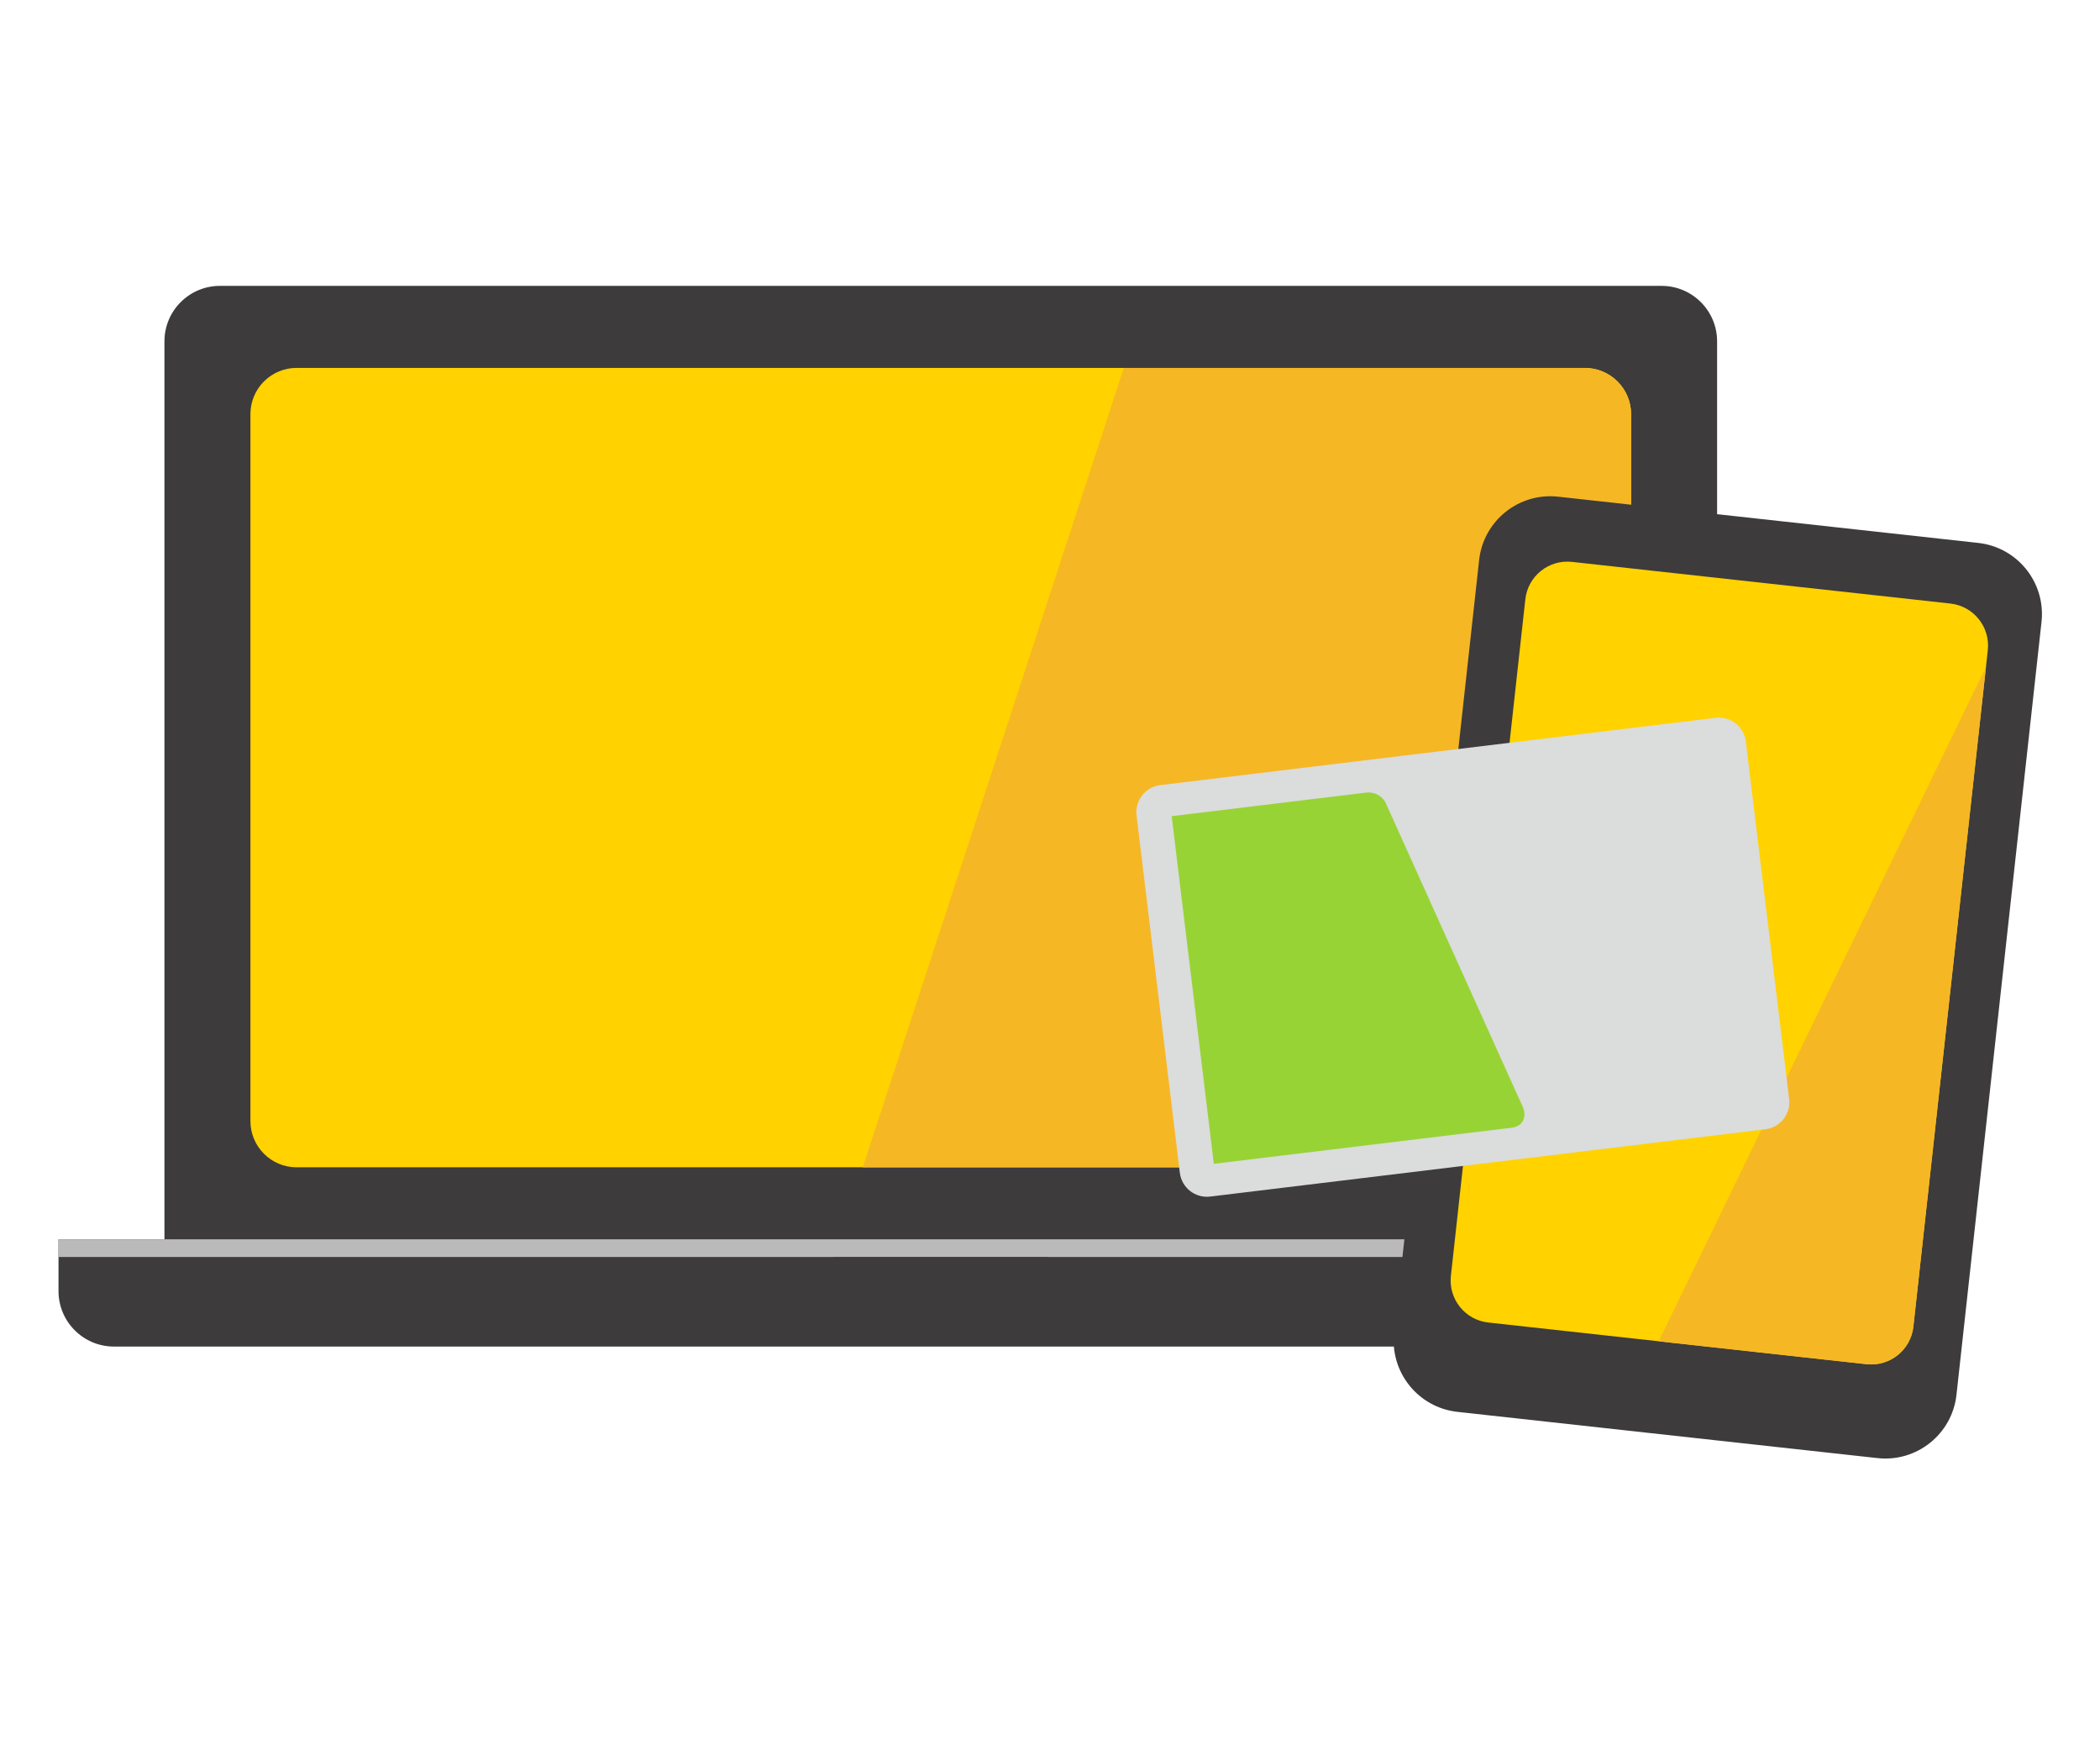
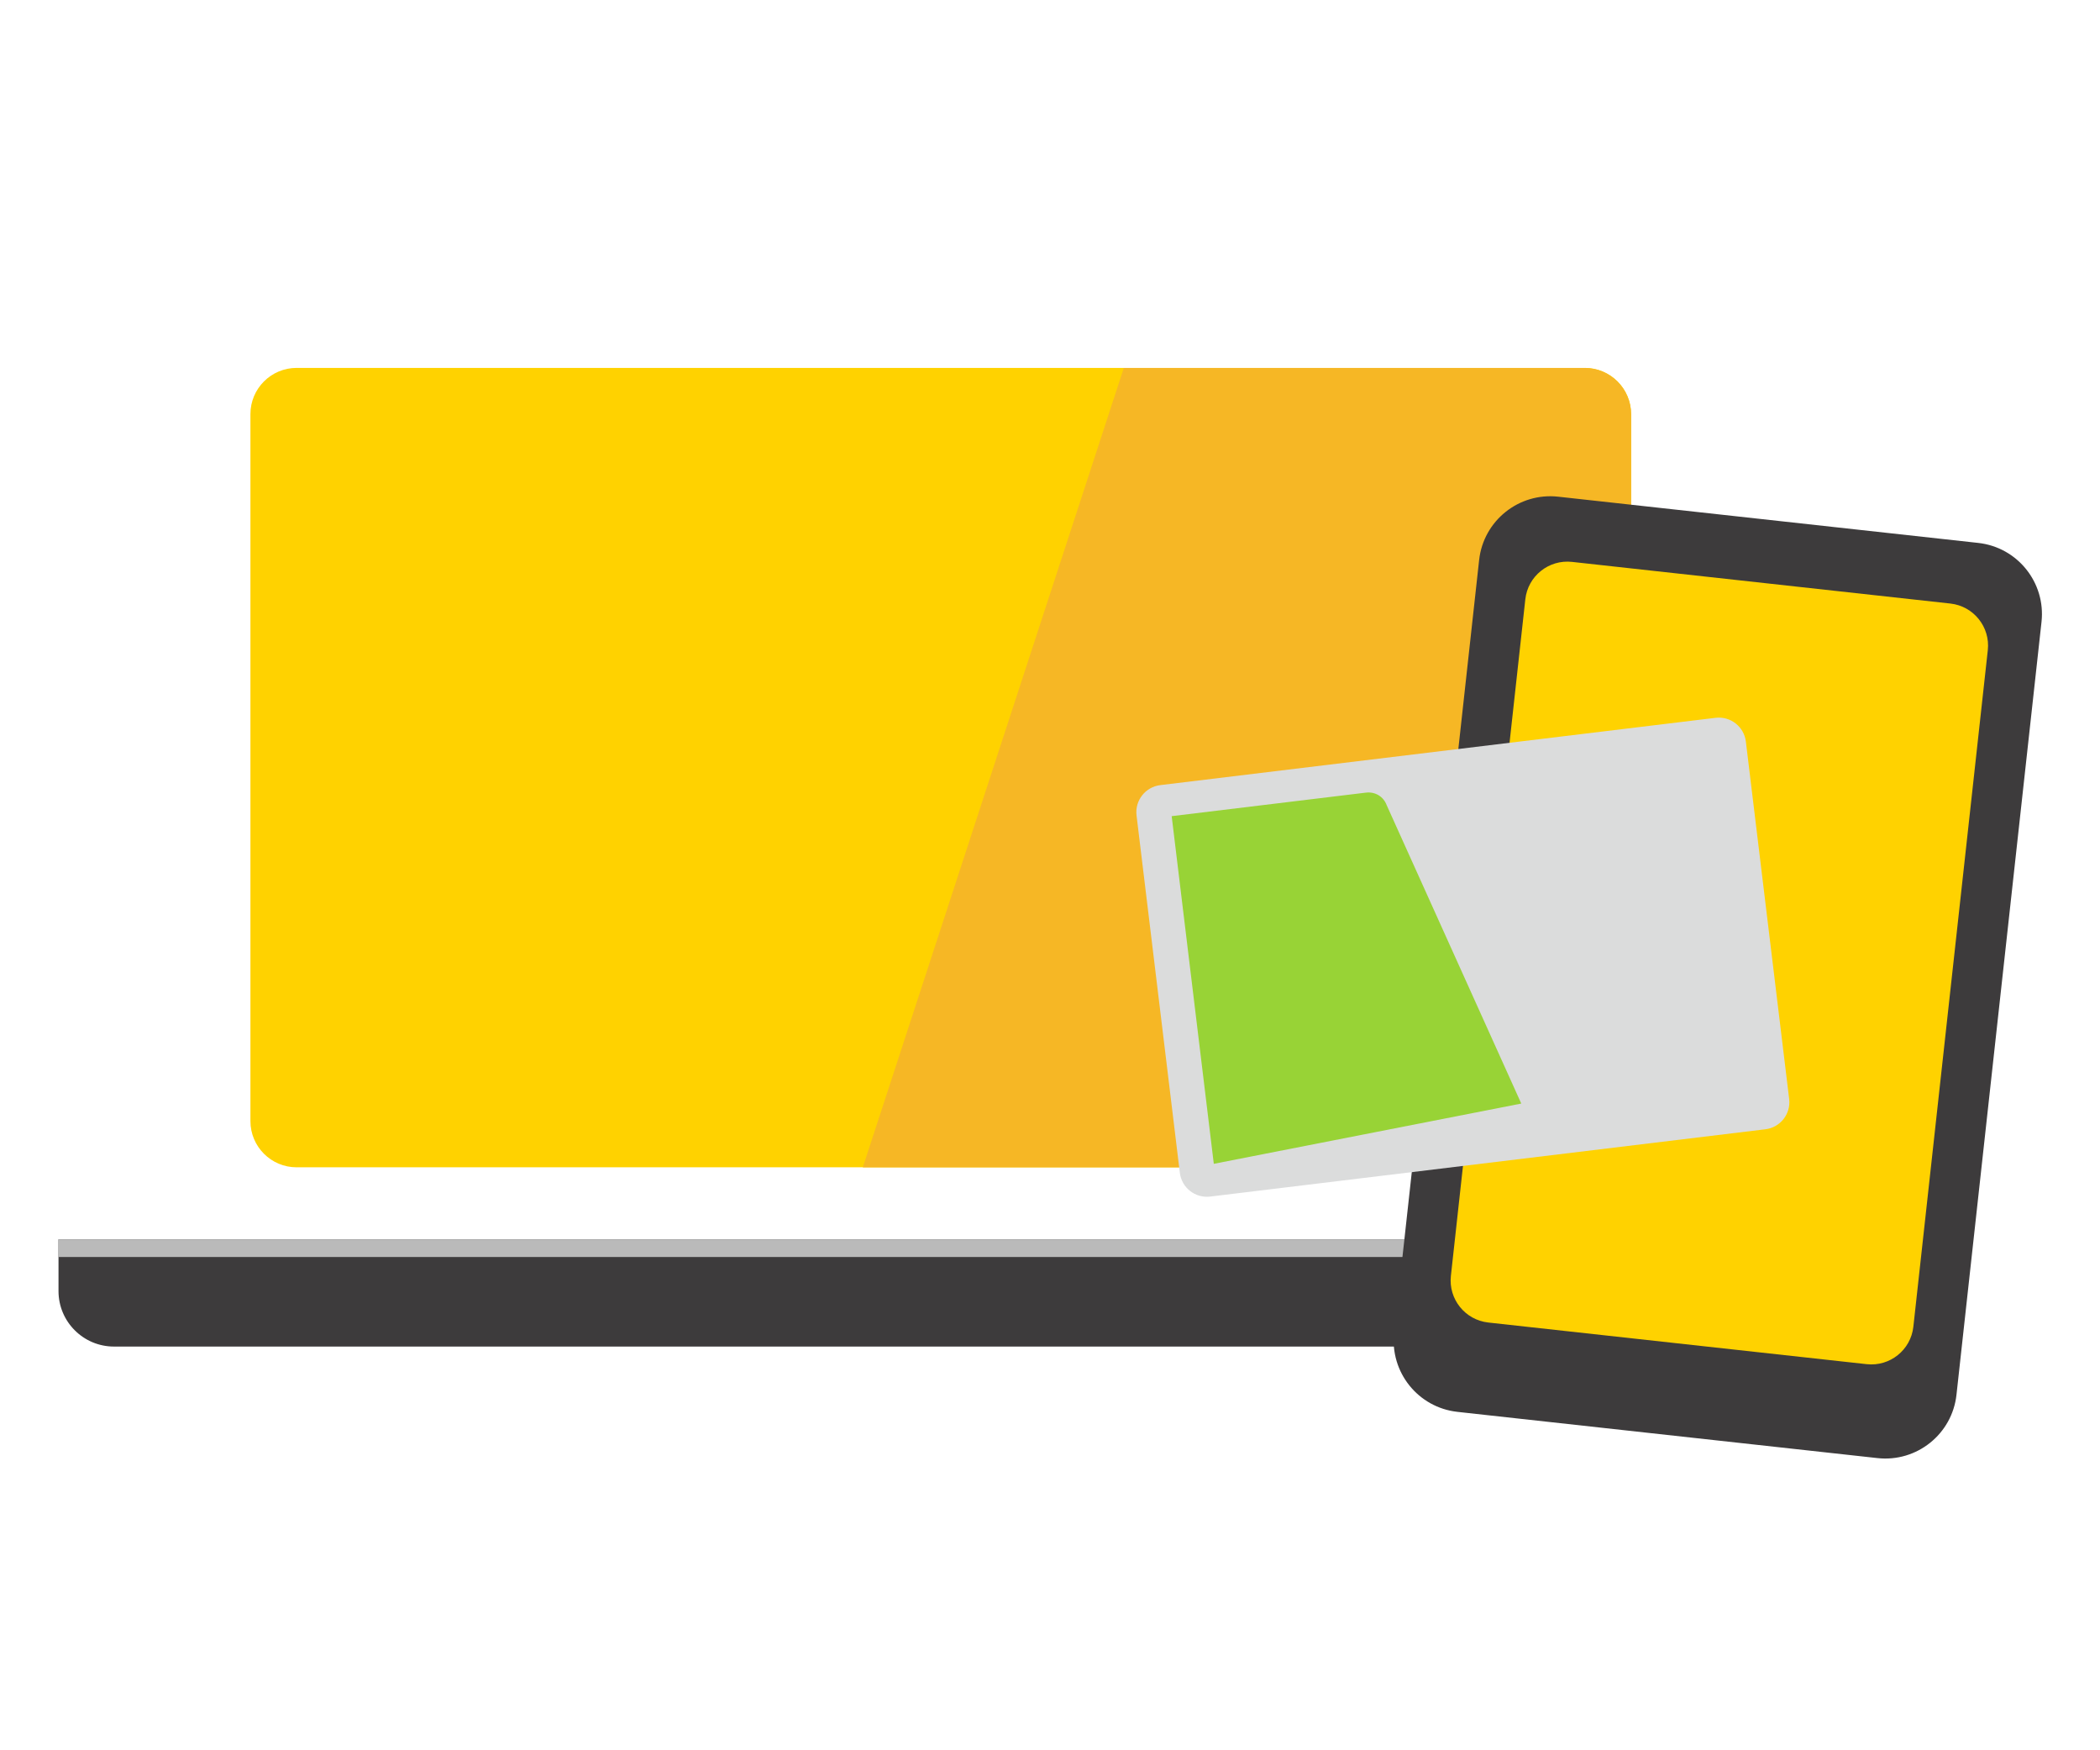
<svg xmlns="http://www.w3.org/2000/svg" width="180" height="150" viewBox="0 0 180 150" fill="none">
  <g clip-path="url(#clip0_1724_4943)">
-     <path d="M18.85 24.5H142.425C145.05 24.5 147.18 26.63 147.18 29.255V106.21H14.095V29.255C14.095 26.63 16.225 24.5 18.85 24.5Z" fill="#3D3B3C" />
    <path d="M5.015 106.211H156.255V110.646C156.255 113.271 154.125 115.401 151.5 115.401H9.77C7.145 115.401 5.015 113.271 5.015 110.646V106.211Z" fill="#3D3B3C" />
    <path d="M135.85 31.529H25.425C23.238 31.529 21.465 33.302 21.465 35.489V96.079C21.465 98.266 23.238 100.039 25.425 100.039H135.85C138.037 100.039 139.81 98.266 139.81 96.079V35.489C139.81 33.302 138.037 31.529 135.85 31.529Z" fill="#FFD200" />
    <path d="M156.255 106.211H5.015V107.726H156.255V106.211Z" fill="#BABABA" />
-     <path d="M71.395 107.734H89.875V108.909C89.875 110.164 88.855 111.179 87.605 111.179H73.67C72.415 111.179 71.4 110.159 71.4 108.909V107.734H71.395Z" fill="#3D3B3C" />
    <path d="M139.81 96.045V35.53C139.81 33.32 138.02 31.535 135.815 31.535H96.325L73.955 100.045H135.82C138.03 100.045 139.815 98.255 139.815 96.05L139.81 96.045Z" fill="#F6B725" />
    <path d="M169.56 46.528L133.553 42.566C130.185 42.195 127.154 44.625 126.783 47.993L119.494 114.228C119.124 117.596 121.554 120.627 124.922 120.997L160.929 124.96C164.297 125.33 167.328 122.901 167.698 119.533L174.987 53.297C175.358 49.929 172.928 46.899 169.56 46.528Z" fill="#3D3B3C" />
    <path d="M167.176 51.724L134.742 48.154C132.752 47.935 130.961 49.371 130.742 51.361L124.362 109.341C124.143 111.331 125.578 113.122 127.568 113.341L160.002 116.91C161.993 117.129 163.783 115.693 164.002 113.703L170.383 55.723C170.602 53.733 169.166 51.943 167.176 51.724Z" fill="#FFD200" />
-     <path d="M149.168 118.4L137.826 117.151C137.184 117.081 136.606 117.544 136.535 118.186L136.519 118.331C136.449 118.973 136.912 119.551 137.554 119.622L148.896 120.87C149.538 120.94 150.116 120.477 150.187 119.835L150.203 119.69C150.273 119.048 149.81 118.47 149.168 118.4Z" fill="#3D3B3C" />
-     <path d="M164.005 113.674L170.23 57.139L142.175 114.954L159.97 116.914C161.98 117.134 163.785 115.684 164.005 113.679V113.674Z" fill="#F6B725" />
    <path d="M97.418 69.884L101.129 100.51C101.284 101.79 102.448 102.702 103.728 102.547L151.32 96.779C152.6 96.624 153.512 95.461 153.357 94.181L149.646 63.555C149.49 62.274 148.327 61.362 147.047 61.517L99.455 67.285C98.175 67.44 97.263 68.604 97.418 69.884Z" fill="#DBDCDC" />
-     <path d="M118.855 68.995L130.395 94.575C130.955 95.595 130.63 96.52 129.545 96.65L104.04 99.74L100.43 69.945L117.065 67.93C117.9 67.83 118.585 68.28 118.855 68.995Z" fill="#98D336" />
+     <path d="M118.855 68.995L130.395 94.575L104.04 99.74L100.43 69.945L117.065 67.93C117.9 67.83 118.585 68.28 118.855 68.995Z" fill="#98D336" />
  </g>
  <defs>
    <clipPath id="clip0_1724_4943">
      <rect width="180" height="150" fill="white" />
    </clipPath>
  </defs>
</svg>